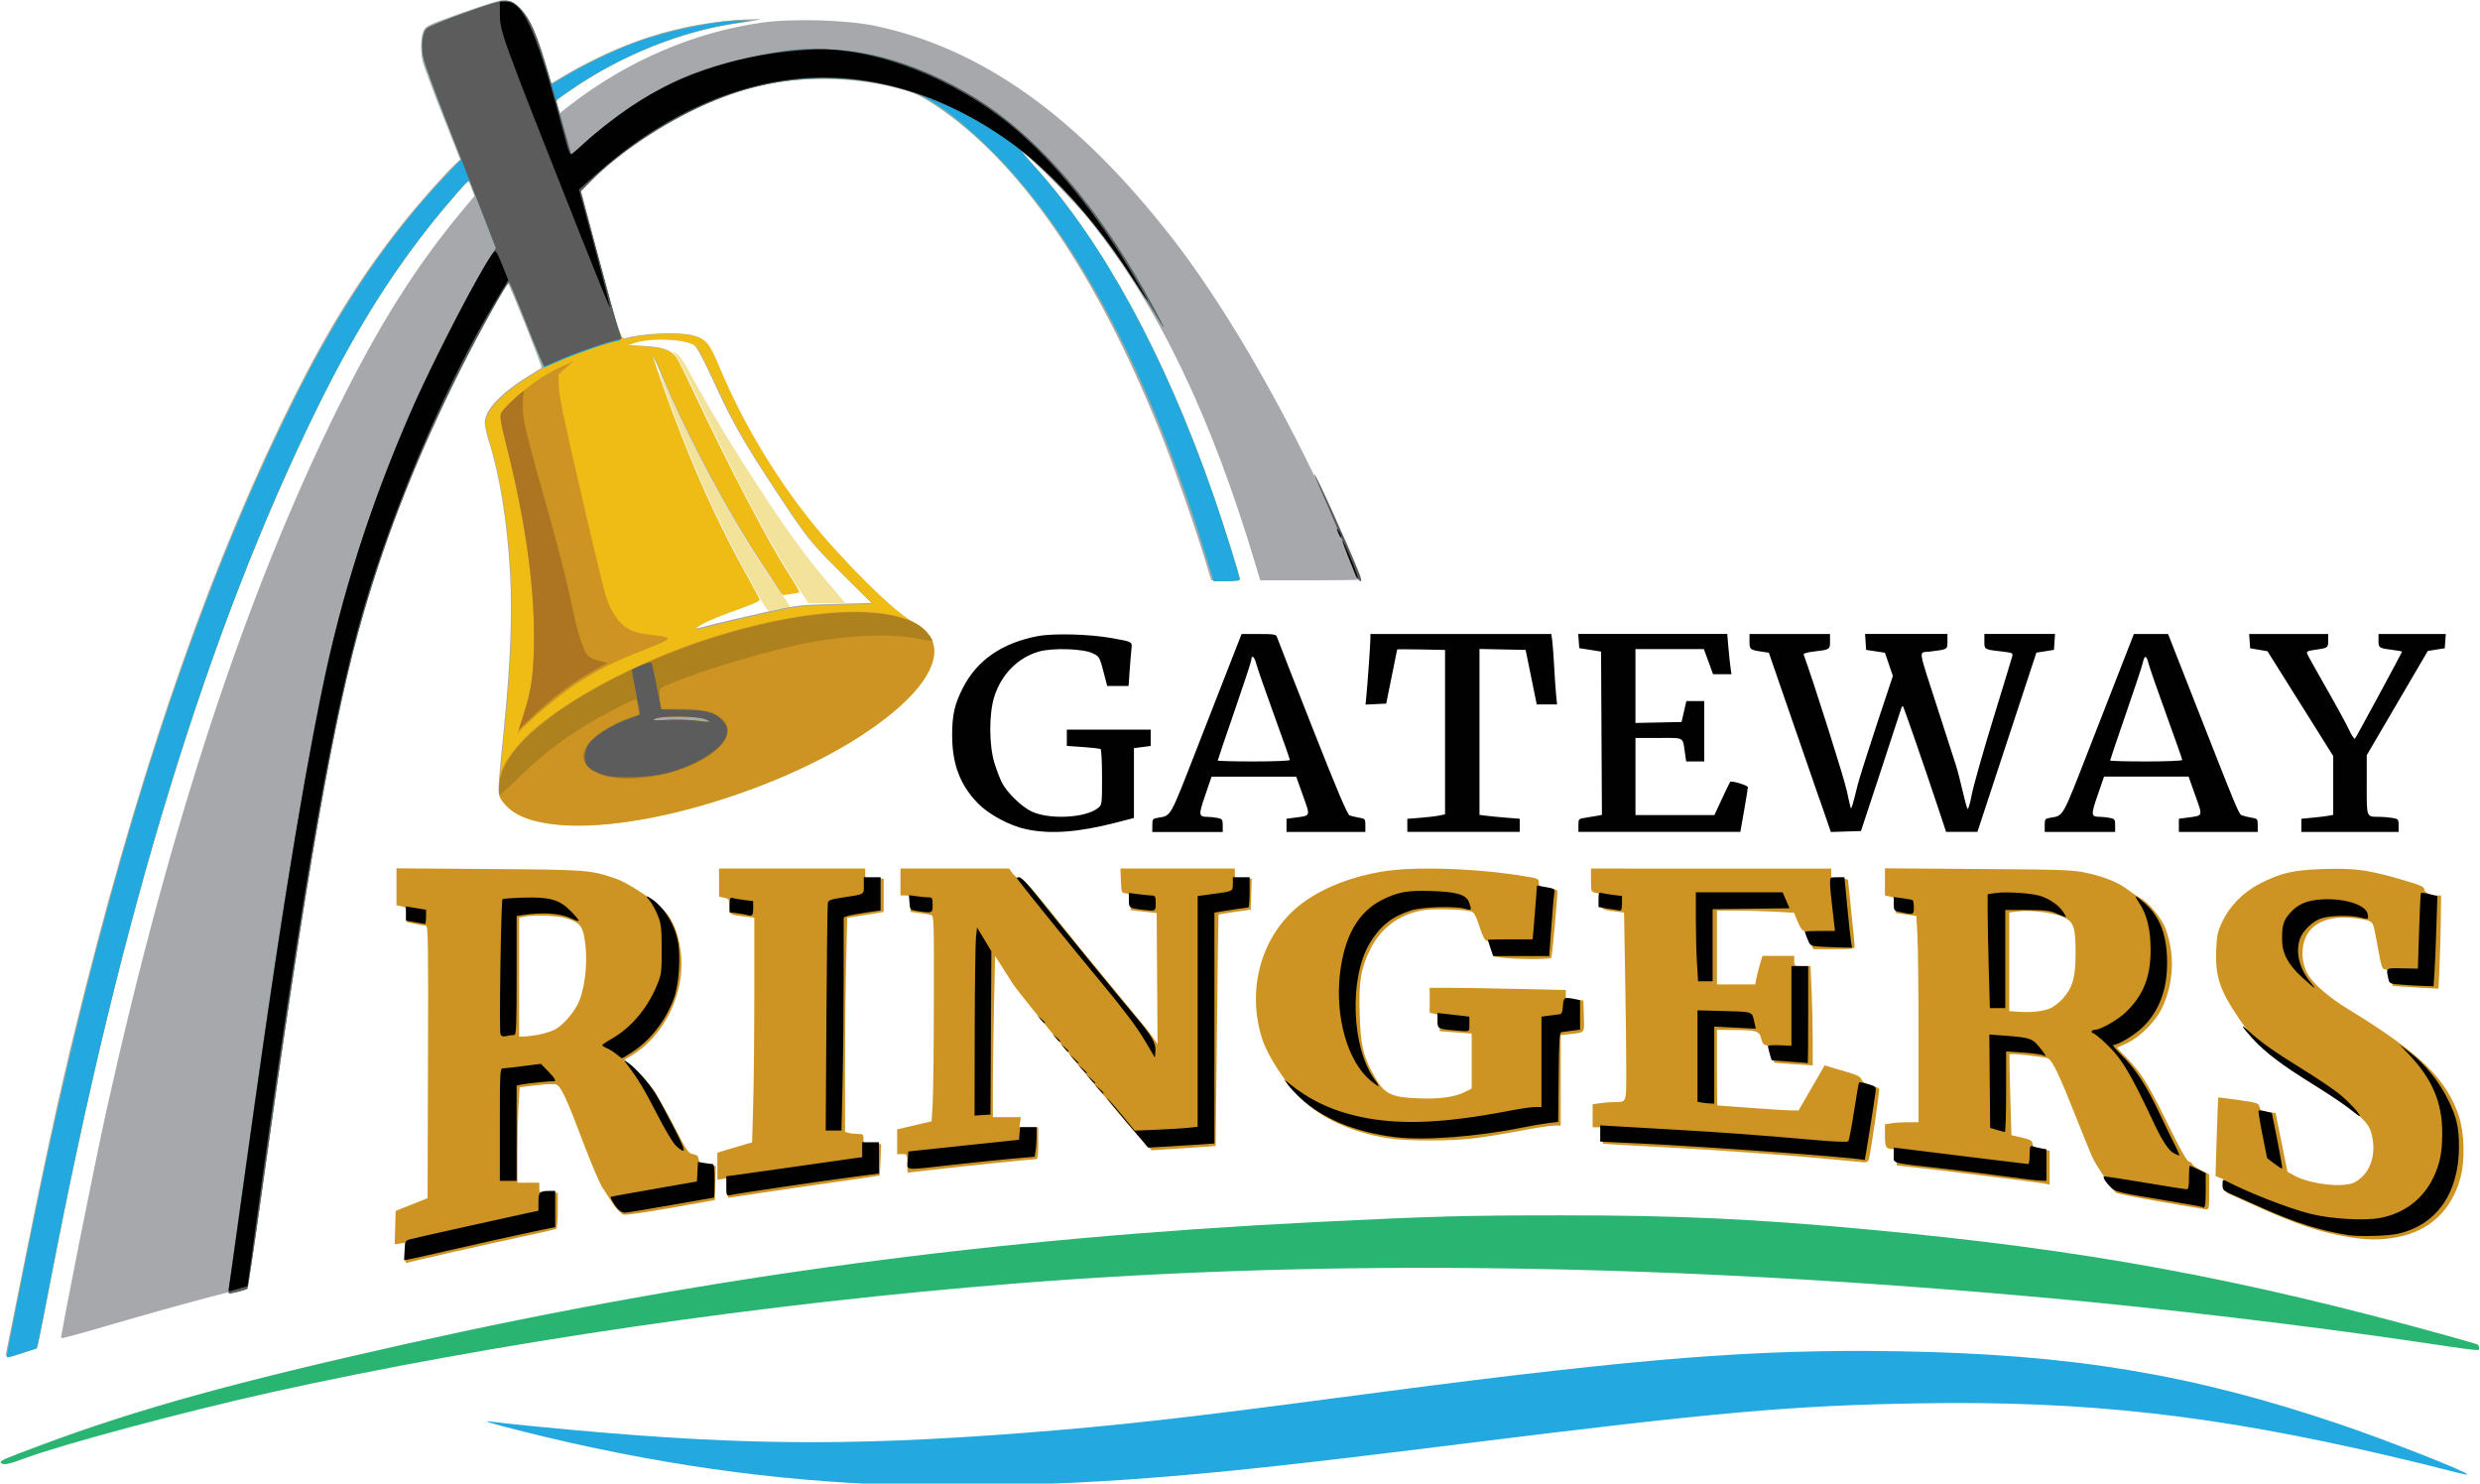
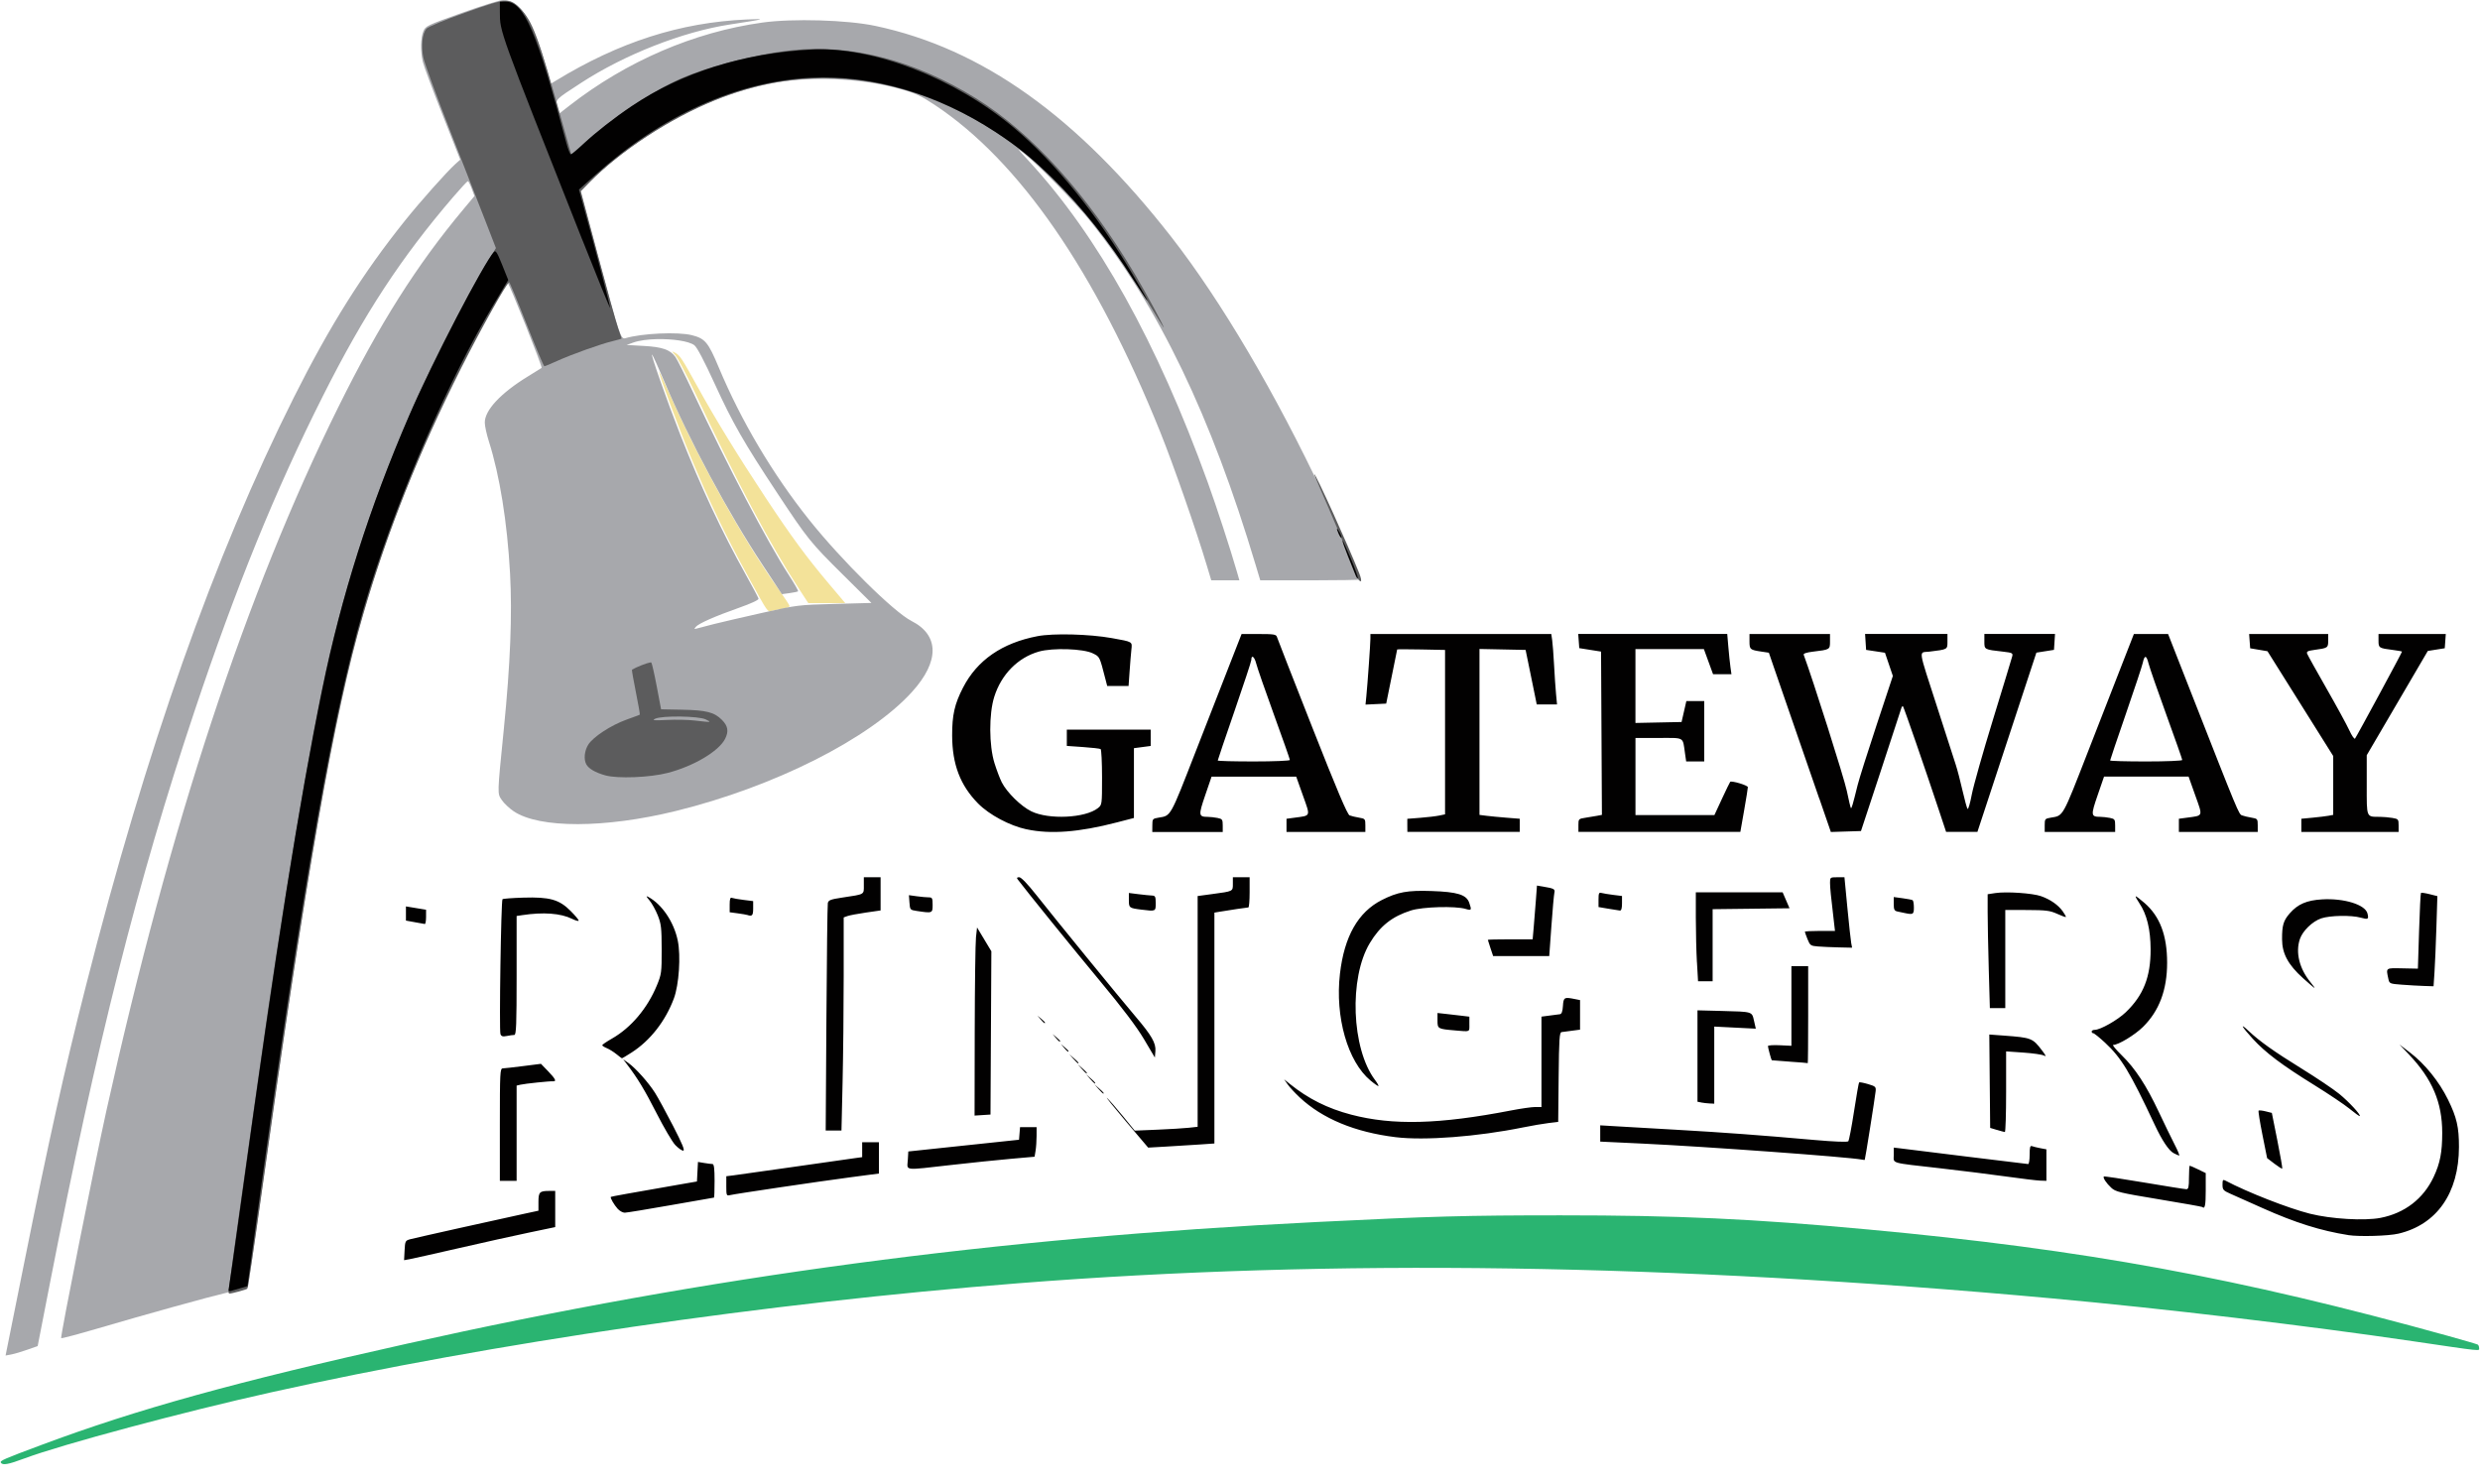
<svg xmlns="http://www.w3.org/2000/svg" width="125.181mm" height="74.889mm" viewBox="0 0 125.181 74.889" version="1.1" id="svg8">
  <defs id="defs2" />
  <path id="highlightYellow" transform="scale(0.265)" d="m 128.094,66.965 c -0.091,0.004 0.091,0.219 0.568,0.754 0.452,0.507 2.108,3.658 3.68,7.002 8.169,17.376 14.286,28.912 19.896,37.52 l 1.723,2.641 H 157.48 161 l -3.174,-3.762 c -4.186,-4.96 -7.144,-8.982 -11.977,-16.289 -5.193,-7.853 -9.643,-15.106 -12.93,-21.07 -3.081,-5.59 -3.423,-6.105 -4.371,-6.596 -0.247,-0.128 -0.4,-0.201 -0.455,-0.199 z m -2.559,3.873 c -0.159,0.159 3.932,11.163 5.973,16.066 3.688,8.86 6.658,15.042 11.131,23.176 3.703,6.734 3.531,6.487 4.348,6.283 0.382,-0.095 1.305,-0.27 2.053,-0.389 0.748,-0.119 1.361,-0.35 1.361,-0.512 0,-0.162 -0.928,-1.585 -2.061,-3.162 -6.647,-9.256 -15.109,-24.42 -20.834,-37.33 -1.031,-2.326 -1.918,-4.186 -1.971,-4.133 z" style="fill:#f3e299;stroke-width:0.32" />
  <path id="archGray" d="M 25.396,0 C 25.249,0 24.309,0.293 23.307,0.651 21.56,1.274 21.479,1.313 21.368,1.579 c -0.135,0.324 -0.148,1.017 -0.028,1.538 0.046,0.201 0.491,1.396 0.988,2.654 l 0.903,2.288 -0.25,0.225 c -0.433,0.39 -1.76,1.881 -2.543,2.858 -2.128,2.654 -3.796,5.308 -5.608,8.923 -4.024,8.027 -7.444,17.707 -10.501,29.727 -1.095,4.303 -1.85,7.692 -3.098,13.904 l -0.95,4.727 0.29,-0.054 c 0.16,-0.03 0.524,-0.138 0.81,-0.24 L 1.902,67.945 2.513,64.812 C 4.877,52.688 6.965,44.425 9.818,35.899 11.931,29.585 13.896,24.76 16.303,19.981 c 2.088,-4.146 3.941,-6.975 6.586,-10.054 0.37,-0.431 0.697,-0.783 0.727,-0.783 0.03,0 0.117,0.169 0.193,0.376 l 0.14,0.376 -0.553,0.661 C 21.03,13.386 19.166,16.333 17.072,20.559 12.432,29.923 8.584,41.597 5.374,56.049 4.77,58.771 3.035,67.494 3.087,67.547 c 0.022,0.022 0.831,-0.193 1.799,-0.476 2.577,-0.756 5.569,-1.586 6.653,-1.845 0.522,-0.125 0.959,-0.234 0.972,-0.244 0.013,-0.01 0.348,-2.337 0.745,-5.173 1.81,-12.947 3.098,-20.776 4.189,-25.461 1.232,-5.291 3.4,-11.132 6.043,-16.28 0.824,-1.604 2.058,-3.758 2.154,-3.758 0.066,0 1.749,4.222 1.698,4.26 -0.019,0.014 -0.335,0.211 -0.702,0.436 -1.369,0.84 -2.17,1.7 -2.168,2.324 5.82e-4,0.167 0.092,0.589 0.203,0.938 0.55,1.728 0.93,4.088 1.072,6.671 0.114,2.073 0.015,4.577 -0.313,7.849 -0.338,3.378 -0.334,3.253 -0.101,3.599 0.11,0.163 0.379,0.417 0.598,0.564 1.294,0.87 4.605,0.864 8.182,-0.014 4.976,-1.222 9.795,-3.654 11.932,-6.021 1.386,-1.535 1.372,-2.857 -0.036,-3.572 -0.893,-0.454 -3.532,-3.062 -5.157,-5.096 -1.841,-2.305 -3.435,-4.991 -4.571,-7.704 -0.531,-1.268 -0.687,-1.455 -1.35,-1.624 -0.705,-0.18 -2.522,-0.097 -3.371,0.153 -0.222,0.065 -0.311,-0.199 -1.345,-4.029 L 29.286,9.61 29.862,9.069 c 2.613,-2.453 5.904,-4.227 8.985,-4.844 1.994,-0.399 4.572,-0.295 6.59,0.267 0.768,0.214 1.052,0.345 1.733,0.796 4.289,2.842 8.125,8.402 11.392,16.513 0.658,1.634 1.817,4.954 2.356,6.752 l 0.222,0.741 h 0.71 0.71 l -0.128,-0.444 c -0.322,-1.12 -1.026,-3.275 -1.472,-4.509 -2.557,-7.069 -5.55,-12.444 -9.029,-16.213 -0.649,-0.703 -0.654,-0.711 -0.198,-0.345 0.734,0.59 2.606,2.509 3.309,3.393 3.444,4.321 6.088,9.819 8.336,17.335 l 0.235,0.783 h 2.526 c 1.39,0 2.527,-0.019 2.527,-0.043 0,-0.093 -1.308,-3.09 -1.859,-4.26 -2.427,-5.151 -5.167,-9.8 -7.67,-13.012 C 54.377,5.876 49.573,2.448 44.178,1.306 c -1.42,-0.3 -4.165,-0.381 -5.697,-0.167 -3.454,0.482 -6.849,1.945 -9.743,4.197 l -0.514,0.4 -0.089,-0.332 c -0.103,-0.385 -0.126,-0.362 1.203,-1.225 2.198,-1.428 5.127,-2.578 7.494,-2.941 1.831,-0.281 1.896,-0.301 0.846,-0.254 C 34.329,1.135 31.253,2.122 28.06,4.071 L 27.799,4.23 27.523,3.236 C 27.231,2.187 26.725,1.003 26.367,0.535 26.108,0.195 25.754,0 25.396,0 Z m 7.77,17.119 c 0.771,-0.017 1.594,0.094 1.881,0.306 0.134,0.099 0.499,0.792 1.037,1.967 0.897,1.959 1.461,2.944 3.15,5.499 1.531,2.316 1.673,2.493 3.3,4.105 l 1.452,1.439 -1.863,0.05 c -1.825,0.049 -1.899,0.058 -3.63,0.446 -0.972,0.218 -2.077,0.474 -2.455,0.569 -0.378,0.095 -0.764,0.196 -0.856,0.223 -0.143,0.043 -0.153,0.031 -0.063,-0.078 0.144,-0.174 0.955,-0.532 2.179,-0.964 0.629,-0.222 1.006,-0.398 0.99,-0.463 -0.014,-0.057 -0.304,-0.603 -0.645,-1.213 -1.202,-2.151 -2.287,-4.47 -3.308,-7.07 -0.682,-1.737 -1.534,-4.162 -1.416,-4.029 0.042,0.047 0.318,0.656 0.615,1.355 1.284,3.02 3.196,6.588 4.961,9.26 l 0.972,1.471 0.39,-0.053 c 0.214,-0.029 0.407,-0.071 0.428,-0.092 0.021,-0.021 -0.196,-0.4 -0.483,-0.843 -1.076,-1.661 -3.052,-5.436 -4.834,-9.235 -0.393,-0.838 -0.789,-1.628 -0.879,-1.754 -0.261,-0.364 -0.661,-0.502 -1.606,-0.554 l -0.856,-0.048 0.337,-0.121 c 0.296,-0.107 0.74,-0.164 1.202,-0.174 z" style="fill:#a7a8ac;stroke-width:0.085" />
-   <path id="bellYellow" transform="scale(0.265)" d="m 96.455,0.16 c -1.327,-0.027 -3.41,0.673 -7.814,2.24 -4.05,1.441 -7.104,2.705 -7.424,3.076 -0.786,0.913 -1.033,3.216 -0.588,5.477 0.212,1.079 1.93,5.869 3.816,10.645 L 87.875,30.279 84.861,33.459 C 74,44.928 64.856,58.427 56.152,75.84 36.941,114.274 21.451,161.998 8.324,223.199 c -1.874,8.735 -7.045,34.542 -7.045,35.158 0,0.317 0.266,0.261 3.094,-0.66 l 2.652,-0.863 0.488,-2.258 C 7.782,253.335 8.805,248.145 9.787,243.041 23.083,173.93 39.603,120.017 60.484,77.6 68.047,62.236 75.625,50.324 84.717,39.502 c 1.766,-2.102 3.551,-4.136 3.967,-4.521 l 0.756,-0.701 2.508,6.494 2.506,6.494 -2.771,4.605 c -3.083,5.123 -9.336,17.373 -12.459,24.41 -7.648,17.232 -13.357,34.374 -17.113,51.396 -2.174,9.852 -6.119,32.176 -8.965,50.721 -3.03,19.739 -9.759,67.653 -9.533,67.879 0.175,0.175 3.163,-0.512 3.49,-0.803 0.122,-0.108 1.315,-8.045 2.652,-17.637 8.71,-62.458 13.815,-91.54 19.486,-111.039 4.518,-15.533 10.568,-30.716 18.619,-46.721 3.65,-7.255 8.706,-16.303 9.117,-16.314 0.097,-0.003 1.622,3.657 3.391,8.135 l 3.215,8.141 -2.666,1.629 c -5.337,3.262 -8.44,6.554 -8.432,8.945 0.002,0.63 0.347,2.225 0.768,3.545 2.08,6.532 3.514,15.45 4.053,25.213 0.433,7.836 0.056,17.3 -1.182,29.668 -1.277,12.769 -1.264,12.294 -0.383,13.6 0.416,0.616 1.434,1.574 2.262,2.131 4.892,3.288 17.403,3.266 30.924,-0.055 18.807,-4.619 37.021,-13.809 45.096,-22.756 5.237,-5.802 5.187,-10.798 -0.135,-13.502 -3.375,-1.715 -13.351,-11.571 -19.49,-19.258 -6.958,-8.713 -12.983,-18.867 -17.277,-29.121 -2.007,-4.792 -2.595,-5.499 -5.104,-6.139 -2.69,-0.686 -8.692,-0.415 -12.848,0.582 -0.911,0.219 -1.244,-0.785 -5.262,-15.828 l -3.275,-12.264 1.725,-1.764 c 7.433,-7.599 20.178,-15.083 30.365,-17.83 9.582,-2.584 20.305,-2.51 29.65,0.209 4.349,1.265 9.319,4.723 15.744,10.953 16.32,15.824 30.773,42.809 41.346,77.199 l 1.697,5.521 h 2.5 c 1.654,0 2.502,-0.125 2.502,-0.365 0,-0.632 -3.083,-10.457 -5.057,-16.115 -9.297,-26.657 -20.988,-48.1 -34.195,-62.721 -3.608,-3.994 -3.073,-3.796 1.887,0.695 6.773,6.134 13.365,14.519 19.66,25.006 1.637,2.727 3.072,5.043 3.191,5.148 0.361,0.319 -3.397,-6.637 -5.428,-10.049 -9.146,-15.361 -19.631,-26.977 -30.344,-33.613 -3.93,-2.435 -9.928,-5.311 -13.688,-6.562 -5.681,-1.891 -9.354,-2.571 -14.908,-2.766 -4.609,-0.161 -5.627,-0.093 -10.219,0.691 -14.471,2.471 -24.761,7.386 -35.551,16.986 l -2.664,2.371 -0.322,-1.033 c -0.177,-0.569 -0.632,-2.186 -1.012,-3.594 -0.38,-1.408 -0.911,-3.251 -1.182,-4.094 -0.27,-0.843 -0.438,-1.575 -0.371,-1.627 0.067,-0.052 1.057,-0.748 2.201,-1.549 9.837,-6.884 21.386,-11.584 32.42,-13.193 2.798,-0.408 2.853,-0.429 1.117,-0.463 -4.772,-0.09 -14.6,1.924 -20.896,4.283 -3.947,1.479 -9.431,4.12 -12.961,6.242 C 106.376,15.28 105.139,16 105.092,16 c -0.047,0 -0.319,-0.828 -0.604,-1.84 C 102.45,6.912 100.922,3.433 98.914,1.473 98.061,0.64 97.487,0.181 96.455,0.16 Z M 125.352,64.703 c 2.912,-0.064 6.024,0.355 7.107,1.158 0.505,0.374 1.888,2.995 3.92,7.434 3.391,7.405 5.521,11.125 11.904,20.785 5.785,8.754 6.322,9.422 12.471,15.516 l 5.486,5.438 -7.041,0.188 c -6.897,0.184 -7.176,0.219 -13.721,1.688 -3.675,0.824 -7.85,1.792 -9.279,2.15 -1.429,0.359 -2.886,0.739 -3.236,0.844 -0.54,0.161 -0.577,0.116 -0.236,-0.295 0.544,-0.656 3.608,-2.01 8.234,-3.643 2.375,-0.838 3.802,-1.505 3.742,-1.748 -0.053,-0.216 -1.149,-2.281 -2.438,-4.586 -4.544,-8.131 -8.645,-16.895 -12.504,-26.723 -2.578,-6.566 -5.798,-15.73 -5.352,-15.229 0.157,0.176 1.203,2.481 2.326,5.121 4.855,11.414 12.079,24.898 18.752,35 l 3.674,5.561 1.475,-0.201 c 0.81,-0.111 1.539,-0.269 1.619,-0.35 0.08,-0.08 -0.741,-1.513 -1.824,-3.186 -4.067,-6.279 -11.534,-20.544 -18.27,-34.904 -1.486,-3.168 -2.98,-6.152 -3.322,-6.629 -0.987,-1.377 -2.497,-1.897 -6.068,-2.094 l -3.236,-0.18 1.273,-0.459 c 1.12,-0.405 2.796,-0.618 4.543,-0.656 z m 4.205,71.785 c 2.068,0.027 4.152,0.211 4.844,0.535 1.247,0.584 1.116,0.597 -2.08,0.223 -1.232,-0.146 -3.609,-0.194 -5.281,-0.111 -2.531,0.126 -2.904,0.088 -2.238,-0.234 0.635,-0.307 2.687,-0.439 4.756,-0.412 z" style="fill:#efbc16;stroke-width:0.32" />
-   <path id="blue" transform="scale(0.265)" d="m 96.455,0.16 c -1.327,-0.027 -3.41,0.673 -7.814,2.24 -4.05,1.441 -7.104,2.705 -7.424,3.076 -0.786,0.913 -1.033,3.216 -0.588,5.477 0.212,1.079 1.93,5.869 3.816,10.645 L 87.875,30.279 84.861,33.459 C 74,44.928 64.856,58.427 56.152,75.84 36.941,114.274 21.451,161.998 8.324,223.199 c -1.874,8.735 -7.045,34.542 -7.045,35.158 0,0.317 0.266,0.261 3.094,-0.66 l 2.652,-0.863 0.488,-2.258 C 7.782,253.335 8.805,248.145 9.787,243.041 23.083,173.93 39.603,120.017 60.484,77.6 68.047,62.236 75.625,50.324 84.717,39.502 c 1.766,-2.102 3.551,-4.136 3.967,-4.521 l 0.756,-0.701 2.508,6.494 2.506,6.494 -2.771,4.605 c -3.083,5.123 -9.336,17.373 -12.459,24.41 -7.648,17.232 -13.357,34.374 -17.113,51.396 -2.174,9.852 -6.119,32.176 -8.965,50.721 -3.03,19.739 -9.759,67.653 -9.533,67.879 0.175,0.175 3.163,-0.512 3.49,-0.803 0.122,-0.108 1.315,-8.045 2.652,-17.637 8.71,-62.458 13.815,-91.54 19.486,-111.039 4.518,-15.533 10.568,-30.716 18.619,-46.721 3.673,-7.302 8.706,-16.303 9.123,-16.314 0.1,-0.003 1.381,3.055 2.848,6.795 1.467,3.74 2.925,7.401 3.238,8.137 l 0.57,1.338 3.141,-1.379 c 3.135,-1.376 9.912,-3.695 10.797,-3.695 0.799,0 0.847,-0.521 0.213,-2.291 -0.337,-0.94 -2.085,-7.229 -3.885,-13.975 l -3.273,-12.264 1.725,-1.764 c 7.433,-7.599 20.178,-15.083 30.365,-17.83 9.582,-2.584 20.305,-2.51 29.65,0.209 4.349,1.265 9.319,4.723 15.744,10.953 16.32,15.824 30.773,42.809 41.346,77.199 l 1.697,5.521 h 2.5 c 1.654,0 2.502,-0.125 2.502,-0.365 0,-0.632 -3.083,-10.457 -5.057,-16.115 -9.297,-26.657 -20.988,-48.1 -34.195,-62.721 -3.608,-3.994 -3.073,-3.796 1.887,0.695 6.773,6.134 13.365,14.519 19.66,25.006 1.637,2.727 3.072,5.043 3.191,5.148 0.361,0.319 -3.397,-6.637 -5.428,-10.049 -9.146,-15.361 -19.631,-26.977 -30.344,-33.613 -3.93,-2.435 -9.928,-5.311 -13.688,-6.562 -5.681,-1.891 -9.354,-2.571 -14.908,-2.766 -4.609,-0.161 -5.627,-0.093 -10.219,0.691 -14.471,2.471 -24.761,7.386 -35.551,16.986 l -2.664,2.371 -0.322,-1.033 c -0.177,-0.569 -0.632,-2.186 -1.012,-3.594 -0.38,-1.408 -0.911,-3.251 -1.182,-4.094 -0.27,-0.843 -0.438,-1.575 -0.371,-1.627 0.067,-0.052 1.057,-0.748 2.201,-1.549 9.837,-6.884 21.386,-11.584 32.42,-13.193 2.798,-0.408 2.853,-0.429 1.117,-0.463 -4.772,-0.09 -14.6,1.924 -20.896,4.283 -3.947,1.479 -9.431,4.12 -12.961,6.242 C 106.376,15.28 105.139,16 105.092,16 c -0.047,0 -0.319,-0.828 -0.604,-1.84 C 102.45,6.912 100.922,3.433 98.914,1.473 98.061,0.64 97.487,0.181 96.455,0.16 Z M 356.176,257.334 c -26.065,-0.142 -49.021,1.941 -102.576,9.066 -27.714,3.687 -41.287,5.201 -58.561,6.535 -34.666,2.678 -56.436,2.382 -93.439,-1.268 -3.52,-0.347 -6.976,-0.719 -7.68,-0.826 -2.723,-0.416 -0.661,0.236 6.09,1.922 24.369,6.086 47.383,9.367 70.871,10.107 12.562,0.396 30.159,-0.043 45.119,-1.129 15.934,-1.156 29.967,-2.665 62.424,-6.707 48.601,-6.052 63.058,-7.331 87.336,-7.727 31.579,-0.514 56.002,2.225 89.279,10.006 4.136,0.967 9.155,2.193 11.152,2.725 1.997,0.532 3.694,0.901 3.773,0.822 0.358,-0.358 -14.913,-6.383 -24.045,-9.486 -28.344,-9.633 -51.434,-13.455 -84.48,-13.984 -1.775,-0.028 -3.526,-0.047 -5.264,-0.057 z" style="fill:#23a8e0;stroke-width:0.32" />
-   <path id="letterGold" transform="scale(0.265)" d="m 109.215,68.789 -2.207,1.016 c -3.249,1.494 -6.368,3.643 -9.168,6.314 -3.001,2.864 -2.966,2.589 -1.211,9.561 3.614,14.36 5.358,27.499 5.035,37.938 -0.213,6.895 -0.624,9.081 -2.959,15.742 -0.192,0.547 -0.143,0.533 0.324,-0.094 1.118,-1.5 7.159,-6.595 10.381,-8.756 4.136,-2.774 7.487,-4.464 13.57,-6.846 5.366,-2.101 5.429,-2.292 0.914,-2.75 -4.054,-0.411 -5.872,-1.664 -7.703,-5.311 -0.814,-1.621 -1.458,-4.182 -6.146,-24.404 -2.626,-11.327 -3.604,-16.112 -3.621,-17.715 l -0.023,-2.195 1.406,-1.25 z m 52.443,47.75 c -7.149,0.154 -16.114,1.759 -25.811,4.789 -15.333,4.792 -31.279,13.665 -37.219,20.709 -2.524,2.993 -3.356,4.7 -3.51,7.201 -0.123,2.008 -0.049,2.417 0.619,3.402 1.664,2.455 5.249,3.96 10.662,4.479 14.824,1.419 41.386,-6.409 57.572,-16.967 11.824,-7.712 16.587,-15.158 12.6,-19.699 -2.432,-2.77 -7.765,-4.068 -14.914,-3.914 z m -32.102,19.949 c 2.068,0.027 4.152,0.211 4.844,0.535 1.247,0.584 1.116,0.597 -2.08,0.223 -1.232,-0.146 -3.609,-0.194 -5.281,-0.111 -2.531,0.126 -2.904,0.088 -2.238,-0.234 0.635,-0.307 2.687,-0.439 4.756,-0.412 z m -54.037,28.908 v 3.516 3.518 l 0.961,0.211 c 0.887,0.195 0.959,0.316 0.959,1.598 v 1.389 l 1.617,0.346 c 0.889,0.19 1.824,0.348 2.08,0.348 0.405,0 0.456,3.403 0.385,25.955 l -0.082,25.955 -3.039,1.209 -3.041,1.209 -0.09,3.182 -0.09,3.182 0.969,-0.143 0.971,-0.143 v 1.992 c 9.2e-5,1.583 0.093,1.955 0.453,1.816 0.629,-0.241 14.772,-3.452 22.055,-5.006 3.315,-0.707 6.159,-1.367 6.32,-1.467 0.161,-0.1 0.293,-1.684 0.293,-3.521 v -3.342 h -1.76 c -1.742,0 -1.76,-0.009 -1.76,-0.959 v -0.961 h -2.08 -2.08 v -5.52 c 7.94e-4,-3.036 0.096,-7.126 0.209,-9.09 l 0.205,-3.57 3.119,-0.381 c 1.716,-0.21 3.44,-0.282 3.83,-0.158 0.9,0.285 2.027,2.714 5.35,11.52 1.395,3.696 2.956,7.349 3.471,8.117 0.514,0.768 1.228,1.873 1.586,2.457 0.789,1.286 1.734,2.355 2.387,2.699 0.281,0.148 4.043,-0.377 8.963,-1.252 l 8.48,-1.508 0.092,-3.24 0.09,-3.24 -1.211,-0.201 c -1.831,-0.305 -1.953,-0.374 -2.066,-1.17 -0.076,-0.535 -0.368,-0.783 -1.064,-0.902 -0.872,-0.15 -1.194,-0.621 -3.52,-5.123 -1.408,-2.727 -3.094,-5.749 -3.746,-6.717 -1.406,-2.089 -3.797,-4.63 -5.109,-5.428 l -0.939,-0.57 1.4,-0.822 c 6.591,-3.863 10.629,-12.363 9.551,-20.107 -0.461,-3.315 -1.4,-5.675 -2.965,-7.453 -1.677,-1.905 -6.927,-5.412 -9.342,-6.242 -4.891,-1.681 -5.284,-1.711 -24.131,-1.85 z m 283.52,0 v 2.59 2.59 l 0.945,0.189 c 0.864,0.173 0.951,0.315 1.039,1.672 l 0.096,1.482 1.953,0.277 1.953,0.279 0.207,3.852 c 0.114,2.119 0.207,10.958 0.207,19.643 v 15.789 l -2,0.004 c -1.1,0.002 -2.539,0.092 -3.199,0.201 l -1.201,0.199 v 2.164 c 0,2.259 0.188,2.553 1.627,2.553 0.521,0 0.613,0.236 0.613,1.559 v 1.557 l 3.602,0.385 c 4.994,0.533 23.565,2.857 24.639,3.084 l 0.881,0.186 v -3.211 -3.209 l -1.201,-0.334 c -0.66,-0.183 -1.368,-0.333 -1.576,-0.334 -0.208,-9.8e-4 -0.424,-0.324 -0.48,-0.717 -0.084,-0.589 -0.446,-0.794 -2.059,-1.166 l -1.955,-0.451 -0.23,-7.66 c -0.128,-4.214 -0.184,-7.706 -0.125,-7.76 0.239,-0.219 6.753,0.495 7.328,0.803 0.881,0.472 2.217,3.271 5.314,11.143 1.486,3.776 2.985,7.419 3.33,8.096 0.76,1.49 3.696,5.854 4.246,6.311 0.217,0.18 4.061,0.964 8.541,1.74 4.48,0.777 8.399,1.434 8.707,1.457 0.501,0.039 0.561,-0.314 0.561,-3.312 v -3.354 l -1.602,-0.812 c -0.88,-0.446 -1.6,-0.943 -1.6,-1.104 0,-0.161 -0.286,-0.383 -0.635,-0.494 -0.439,-0.139 -1.667,-2.314 -3.992,-7.068 -3.751,-7.67 -5.196,-9.991 -7.928,-12.732 -1.03,-1.034 -1.831,-1.903 -1.779,-1.934 0.052,-0.029 0.882,-0.407 1.846,-0.84 2.467,-1.109 5.516,-4.177 6.732,-6.775 2.239,-4.784 2.456,-10.197 0.605,-15.143 -0.712,-1.903 -3.289,-4.985 -4.84,-5.787 -0.516,-0.267 -1.549,-0.95 -2.293,-1.518 -1.831,-1.398 -4.249,-2.394 -7.707,-3.178 -2.679,-0.607 -4.183,-0.665 -20.729,-0.783 z m -222.078,0.043 v 2.682 2.68 l 0.959,0.191 c 0.894,0.179 0.961,0.29 0.961,1.619 0,1.607 0.023,1.622 2.959,1.967 l 1.84,0.217 v 13.963 c -3.8e-4,7.68 -0.095,17.311 -0.211,21.404 l -0.211,7.441 -2.27,0.658 c -1.248,0.362 -2.737,0.804 -3.309,0.982 l -1.039,0.326 v 2.57 2.572 l 0.959,-0.141 0.961,-0.141 v 1.863 c 0,1.026 0.078,1.865 0.174,1.865 0.096,0 2.94,-0.425 6.32,-0.945 3.38,-0.52 9.806,-1.458 14.281,-2.084 4.475,-0.626 8.17,-1.173 8.209,-1.215 0.039,-0.042 0.122,-1.407 0.184,-3.035 l 0.111,-2.961 h -1.68 c -1.654,1.5e-4 -1.68,-0.014 -1.68,-0.959 0,-0.869 -0.1,-0.961 -1.041,-0.965 -0.572,-0.002 -1.364,-0.091 -1.76,-0.197 l -0.719,-0.193 v -11.75 c 0,-6.463 0.093,-15.646 0.209,-20.406 l 0.211,-8.656 1.471,-0.201 c 0.808,-0.111 2.369,-0.357 3.469,-0.549 l 2,-0.348 v -3.168 -3.168 h -1.76 c -1.741,0 -1.76,-0.009 -1.76,-0.959 v -0.961 h -13.92 z m 34.559,0 V 168 v 2.561 h 0.961 c 0.937,0 0.959,0.039 0.959,1.57 v 1.568 l 1.682,0.215 c 0.924,0.117 1.93,0.284 2.238,0.371 0.525,0.148 0.557,1.194 0.523,16.537 -0.021,9.008 -0.129,17.816 -0.24,19.574 l -0.203,3.197 -3.279,0.766 -3.279,0.766 v 2.357 2.357 h 0.959 c 0.949,0 0.961,0.018 0.961,1.76 0,0.968 0.06,1.76 0.133,1.76 0.073,-10e-6 2.556,-0.283 5.52,-0.631 5.434,-0.638 18.059,-1.928 18.869,-1.928 0.339,0 0.438,-0.683 0.438,-3.041 v -3.039 h -1.795 -1.797 l 0.141,-0.961 0.141,-0.959 h -2.664 -2.664 v -6 c 3.8e-4,-3.3 0.095,-10.206 0.211,-15.346 l 0.211,-9.344 1.385,2.145 c 0.762,1.18 1.639,2.563 1.949,3.074 1.203,1.983 21.89,26.973 25.148,30.379 l 1.336,1.395 6.08,-0.393 c 3.344,-0.216 6.092,-0.409 6.107,-0.432 0.015,-0.022 0.13,-9.934 0.254,-22.027 0.124,-12.093 0.255,-22.017 0.293,-22.055 0.038,-0.038 1.437,-0.262 3.107,-0.498 l 3.037,-0.428 0.092,-2.955 0.092,-2.957 h -1.611 c -1.578,0 -1.613,-0.019 -1.613,-0.959 v -0.961 h -10.893 -10.895 l 0.094,2.32 c 0.092,2.266 0.115,2.323 0.975,2.422 0.824,0.095 0.879,0.198 0.879,1.641 v 1.541 l 2.48,0.279 2.48,0.277 0.08,12.48 0.082,12.48 -0.881,-1.289 c -0.484,-0.709 -3.46,-4.381 -6.613,-8.16 -3.153,-3.779 -8.471,-10.291 -11.816,-14.471 -4.762,-5.951 -6.241,-7.602 -6.816,-7.602 -0.446,0 -1.015,-0.377 -1.445,-0.959 l -0.711,-0.961 h -10.34 z m 131.521,0 v 2.215 c 0,2.201 0.005,2.216 0.959,2.426 0.886,0.195 0.961,0.318 0.961,1.592 0,1.556 0.075,1.612 2.617,1.93 l 1.76,0.219 0.211,12.023 c 0.116,6.612 0.211,14.647 0.211,17.855 0,6.474 0.091,6.221 -2.221,6.221 -0.665,0 -1.879,0.091 -2.695,0.203 l -1.484,0.203 v 2.197 2.197 h 0.961 c 0.937,0 0.959,0.037 0.959,1.568 v 1.57 l 2.961,0.188 c 1.628,0.103 5.912,0.334 9.52,0.514 8.461,0.422 23.178,1.483 30.721,2.215 v 0.002 c 3.256,0.316 6.242,0.593 6.635,0.619 0.499,0.032 0.763,-0.173 0.877,-0.676 0.457,-2.014 2.072,-13.126 1.939,-13.342 -0.085,-0.137 -0.818,-0.435 -1.629,-0.662 -0.984,-0.275 -1.563,-0.643 -1.738,-1.104 -0.186,-0.49 -0.803,-0.845 -2.133,-1.225 -1.029,-0.294 -2.547,-0.743 -3.373,-1 l -1.504,-0.467 -2.486,4.301 -2.488,4.299 -1.289,-0.004 c -0.709,-0.002 -4.171,-0.217 -7.691,-0.477 -3.52,-0.26 -6.435,-0.475 -6.479,-0.477 -0.042,-0.001 -0.08,-3.243 -0.08,-7.203 v -7.199 l 3.279,0.029 c 4.34,0.042 4.795,0.188 5.139,1.643 0.197,0.831 0.471,1.197 0.949,1.268 0.509,0.075 0.769,0.476 1.066,1.646 0.216,0.851 0.441,1.588 0.5,1.639 0.058,0.051 1.725,0.196 3.705,0.32 l 3.602,0.227 v -4.615 c 0,-2.539 -0.096,-6.799 -0.211,-9.467 L 344.859,184 h -1.549 c -1.509,0 -1.551,-0.024 -1.551,-0.959 v -0.961 h -3.027 -3.027 l -0.482,1.625 c -0.265,0.894 -0.575,2.119 -0.688,2.721 l -0.207,1.094 h -3.643 -3.645 v -7.039 -7.041 h 3.469 c 1.908,0 5.212,0.095 7.342,0.209 l 3.873,0.209 0.695,1.711 c 0.382,0.941 0.881,1.713 1.107,1.713 0.227,0 0.739,0.792 1.141,1.76 l 0.73,1.76 h 3.941 c 3.542,0 3.939,-0.057 3.936,-0.561 -0.003,-0.308 -0.29,-3.224 -0.639,-6.48 -0.349,-3.256 -0.635,-6.028 -0.635,-6.16 -4.9e-4,-0.132 -0.722,-0.24 -1.602,-0.24 -1.566,-10e-6 -1.6,-0.02 -1.6,-0.959 v -0.961 h -22.881 z m -30.855,0.004 c -3.214,-0.006 -6.084,0.144 -8.186,0.463 -6.384,0.97 -12.016,3.154 -16.09,6.244 -7.605,5.767 -10.626,16.334 -7.422,25.955 0.966,2.902 4.138,7.849 6.828,10.652 3.927,4.091 10.002,6.949 17.131,8.057 v -0.002 c 3.717,0.579 12.144,0.562 16.686,-0.033 2.105,-0.276 6.035,-0.923 8.734,-1.439 2.699,-0.516 5.471,-0.939 6.16,-0.939 h 1.252 v -8.617 -8.617 l 1.84,-0.205 c 2.829,-0.317 2.675,-0.113 2.572,-3.436 l -0.092,-2.965 -1.68,-0.098 c -1.602,-0.092 -1.68,-0.138 -1.68,-0.988 v -0.891 l -9.172,-0.213 c -5.045,-0.116 -10.878,-0.211 -12.961,-0.211 h -3.787 v 2.375 2.373 l 0.959,0.211 c 0.905,0.199 0.961,0.3 0.961,1.756 v 1.545 l 3.039,0.229 3.041,0.229 v 5.234 5.236 l -1.209,0.615 c -1.979,1.01 -4.839,1.41 -8.941,1.25 -5.536,-0.216 -6.614,-0.832 -8.852,-5.053 -1.716,-3.237 -2.15,-5.293 -2.334,-11.041 -0.194,-6.047 0.229,-8.667 1.98,-12.225 2.002,-4.068 5.417,-6.642 9.928,-7.488 1.883,-0.353 7.904,-0.218 9.34,0.211 0.554,0.166 0.905,0.808 1.586,2.898 0.619,1.9 1.024,2.684 1.391,2.684 0.338,0 0.683,0.528 0.99,1.521 l 0.471,1.52 1.744,0.209 c 2.606,0.311 8.884,0.311 9.076,0 0.152,-0.245 1.15,-11.108 1.15,-12.512 0,-0.468 -0.35,-0.627 -1.76,-0.803 -1.571,-0.196 -1.762,-0.302 -1.762,-0.973 0,-0.823 -0.082,-0.853 -3.982,-1.453 -5.286,-0.813 -11.595,-1.255 -16.951,-1.266 z m 172.598,0.043 c -0.645,0.004 -1.327,0.018 -2.062,0.041 -5.89,0.18 -8.342,0.742 -12.363,2.834 -3.108,1.617 -5.678,4.242 -7.078,7.227 -0.872,1.858 -1.038,2.613 -1.145,5.232 -0.21,5.152 0.625,7.694 4.332,13.189 2.68,3.972 6.692,7.817 10.961,10.502 12.33,7.755 13.789,8.962 14.404,11.928 0.804,3.875 -0.477,7.229 -3.352,8.773 -2.042,1.097 -8.539,0.357 -11.512,-1.311 l -1.256,-0.703 -1.137,-5.6 -1.137,-5.6 -1.426,-0.16 c -1.199,-0.134 -1.458,-0.289 -1.613,-0.961 -0.176,-0.757 -0.389,-0.828 -4,-1.346 -2.098,-0.3 -3.841,-0.518 -3.875,-0.48 -0.033,0.036 -0.164,3.421 -0.293,7.52 l -0.234,7.451 0.986,0.373 c 0.834,0.315 1,0.561 1.08,1.596 l 0.096,1.223 4.852,2.209 c 8.262,3.761 13.096,5.384 18.541,6.23 v 0.002 c 3.707,0.576 5.8,0.582 8.902,0.029 6.235,-1.111 10.525,-5.104 12.211,-11.365 0.877,-3.257 0.754,-8.454 -0.273,-11.609 -2.339,-7.181 -7.426,-12.111 -21.193,-20.537 -3.522,-2.156 -6.383,-4.601 -7.52,-6.424 -1.004,-1.612 -1.358,-3.831 -0.934,-5.875 0.743,-3.579 4.02,-5.434 8.922,-5.051 1.327,0.104 2.856,0.345 3.398,0.535 0.968,0.34 0.999,0.42 1.697,4.254 0.913,5.009 0.901,4.968 1.73,5.086 0.561,0.08 0.758,0.402 0.975,1.594 l 0.271,1.494 2.77,0.197 c 1.524,0.108 3.491,0.228 4.371,0.266 l 1.6,0.07 0.201,-4.48 c 0.11,-2.464 0.218,-6.461 0.24,-8.881 l 0.039,-4.398 h -0.779 c -1.252,0 -2.422,-0.576 -2.422,-1.193 0,-0.454 -0.828,-0.812 -4.08,-1.76 -5.745,-1.674 -8.383,-2.149 -12.896,-2.121 z m -59.307,8.027 c 2.471,-0.068 6.164,0.49 7.674,1.221 1.865,0.903 2.212,1.991 2.197,6.865 -0.014,4.581 -0.541,6.466 -2.4,8.578 -0.692,0.786 -1.8,1.643 -2.463,1.904 -1.478,0.582 -3.493,0.801 -5.924,0.645 l -1.84,-0.119 v -9.4 -9.4 l 1.781,-0.223 c 0.293,-0.037 0.622,-0.06 0.975,-0.07 z m -281.6,0.906 c 1.532,0.054 3.041,0.216 3.861,0.459 2.537,0.754 3.178,1.431 3.588,3.785 0.664,3.812 0.285,8.582 -0.939,11.855 -0.764,2.043 -3.065,4.761 -4.762,5.627 -0.641,0.327 -2.016,0.753 -3.055,0.945 v -0.002 c -1.039,0.192 -2.293,0.35 -2.789,0.35 h -0.9 v -11.32 -11.318 l 1,-0.201 c 0.91,-0.182 2.464,-0.234 3.996,-0.18 z" style="fill:#cd9423;stroke-width:0.32" />
  <path id="green" d="m 0.044,73.832 c -0.06,-0.097 0.129,-0.18 2.04,-0.893 4.847,-1.81 9.795,-3.18 18.459,-5.113 15.31,-3.416 29.652,-5.334 45.92,-6.142 5.83,-0.29 7.548,-0.337 12.319,-0.337 5.903,-5.1e-4 9.676,0.173 15.536,0.716 10.9,1.01 18.683,2.438 29.248,5.369 0.789,0.219 1.466,0.417 1.503,0.44 0.037,0.023 0.067,0.102 0.067,0.175 0,0.157 0.239,0.182 -3.344,-0.346 -5.37,-0.792 -12.57,-1.647 -18.203,-2.161 C 84.286,63.777 67.267,63.529 51.393,64.776 38.681,65.775 24.869,67.792 13.674,70.284 9.267,71.265 3.112,72.914 1.241,73.615 0.419,73.923 0.132,73.975 0.044,73.832 Z" style="fill:#2ab471;stroke-width:0.085" />
-   <path id="bellShadow" transform="scale(0.265)" d="m 163.486,116.637 c -12.443,-0.149 -30.624,4.492 -46.367,12.506 -13.58,6.913 -21.585,14.31 -22.021,20.348 -0.074,1.029 -0.021,1.869 0.117,1.869 0.138,0 1.848,-1.558 3.799,-3.463 3.851,-3.76 8.051,-7.021 12.652,-9.824 3.092,-1.883 9.277,-5.075 9.467,-4.885 0.254,0.254 0.704,2.827 0.514,2.934 -0.114,0.064 -0.782,0.298 -1.486,0.521 -2.183,0.693 -5.555,2.52 -6.908,3.742 -2.256,2.038 -2.761,3.79 -1.541,5.342 2.276,2.894 9.098,3.436 16.445,1.307 8.203,-2.377 12.615,-7.112 9.414,-10.102 -1.469,-1.372 -3.704,-1.914 -7.887,-1.912 l -3.596,0.002 -0.213,-0.846 c -0.117,-0.465 -0.227,-1.357 -0.244,-1.984 -0.032,-1.132 -0.014,-1.147 2.529,-2.174 7.112,-2.871 19.529,-6.489 26.561,-7.74 8.04,-1.431 15.556,-1.624 20.637,-0.531 1.142,0.246 2.135,0.389 2.205,0.318 0.253,-0.253 -1.572,-2.338 -2.596,-2.967 -2.622,-1.611 -6.612,-2.402 -11.48,-2.461 z m -33.93,19.852 c 2.068,0.027 4.152,0.211 4.844,0.535 1.247,0.584 1.116,0.597 -2.08,0.223 -1.232,-0.146 -3.609,-0.194 -5.281,-0.111 -2.531,0.126 -2.904,0.088 -2.238,-0.234 0.635,-0.307 2.687,-0.439 4.756,-0.412 z" style="fill:#ac811e;stroke-width:0.32" />
-   <path id="darkHighlight" d="m 26.425,36.068 c 0.418,-1.299 0.534,-2.153 0.534,-3.937 0.001,-2.75 -0.468,-5.992 -1.406,-9.711 -0.315,-1.249 -0.343,-1.436 -0.241,-1.609 0.157,-0.267 1.235,-1.253 1.139,-1.042 -0.042,0.093 -0.073,0.436 -0.069,0.762 0.01,0.678 0.197,1.445 1.343,5.505 0.434,1.537 0.911,3.404 1.061,4.149 0.314,1.565 0.607,2.553 0.847,2.858 0.108,0.138 0.323,0.251 0.6,0.318 l 0.431,0.103 -0.641,0.35 c -0.989,0.54 -2.104,1.364 -3.014,2.23 l -0.828,0.787 z" style="fill:#ad7422;stroke-width:0.085" />
  <path id="handleGray" transform="scale(0.265)" d="M 96.455,0.16 C 95.128,0.134 93.045,0.833 88.641,2.4 84.591,3.841 81.536,5.105 81.217,5.477 80.434,6.386 80.185,8.692 80.625,10.93 c 0.21,1.066 2.51,7.359 5.113,13.984 2.603,6.625 5.631,14.362 6.729,17.193 l 1.994,5.146 -2.775,4.613 C 88.599,56.995 82.347,69.243 79.223,76.283 71.574,93.516 65.865,110.657 62.109,127.68 c -2.859,12.958 -7.092,37.737 -11.07,64.801 -1.655,11.259 -7.52,53.024 -7.52,53.555 0,0.2 0.082,0.365 0.18,0.365 0.449,0 3.205,-0.748 3.402,-0.924 0.122,-0.108 1.315,-8.045 2.652,-17.637 8.71,-62.458 13.815,-91.54 19.486,-111.039 4.518,-15.533 10.568,-30.716 18.619,-46.721 3.667,-7.289 8.706,-16.303 9.121,-16.314 0.099,-0.003 1.596,3.594 3.326,7.994 1.731,4.4 3.251,8 3.377,8 0.126,0 1.219,-0.452 2.432,-1.004 2.757,-1.255 8.384,-3.263 10.605,-3.785 0.924,-0.217 1.68,-0.439 1.68,-0.494 0,-0.055 -0.275,-0.869 -0.611,-1.809 -0.336,-0.94 -2.085,-7.227 -3.885,-13.973 l -3.273,-12.266 1.725,-1.762 c 5.747,-5.876 15.262,-12.102 23.805,-15.578 15.164,-6.17 30.764,-5.539 46.08,1.865 13.958,6.748 25.337,18.144 36.215,36.266 1.637,2.727 3.072,5.043 3.191,5.148 0.361,0.319 -3.397,-6.637 -5.428,-10.049 C 207.073,36.959 196.588,25.344 185.875,18.707 174.274,11.52 162.19,8.366 150.881,9.574 c -7.435,0.794 -16.832,3.29 -22.4,5.949 -5.248,2.506 -11.927,7.047 -16.982,11.545 l -2.678,2.383 -0.479,-1.686 c -0.263,-0.927 -0.758,-2.694 -1.102,-3.926 C 102.451,6.663 101.435,3.934 98.914,1.473 98.061,0.64 97.487,0.181 96.455,0.16 Z M 250.352,90.342 c -0.064,0.064 0.477,1.399 1.203,2.967 1.123,2.425 6.485,15.15 7.102,16.852 0.112,0.308 0.351,0.561 0.529,0.561 0.181,0 0.056,-0.675 -0.281,-1.521 -2.16,-5.418 -8.348,-19.062 -8.553,-18.857 z M 123.887,126.176 c -0.617,0.085 -2.703,0.887 -3.512,1.383 -0.058,0.035 0.277,1.962 0.744,4.281 0.468,2.319 0.804,4.251 0.746,4.293 -0.058,0.042 -1.193,0.465 -2.523,0.941 -2.957,1.058 -6.392,3.309 -7.305,4.785 -0.719,1.163 -0.877,2.767 -0.369,3.717 0.449,0.839 1.702,1.573 3.609,2.111 2.342,0.661 8.512,0.418 11.922,-0.469 4.93,-1.283 9.68,-4.096 10.902,-6.459 0.74,-1.431 0.569,-2.474 -0.596,-3.639 -1.464,-1.464 -2.96,-1.845 -7.586,-1.934 l -4,-0.076 -0.824,-4.354 c -0.454,-2.395 -0.922,-4.452 -1.041,-4.57 -0.02,-0.02 -0.08,-0.024 -0.168,-0.012 z m 5.67,10.312 c 2.068,0.027 4.152,0.211 4.844,0.535 1.247,0.584 1.116,0.597 -2.08,0.223 -1.232,-0.146 -3.609,-0.194 -5.281,-0.111 -2.531,0.126 -2.904,0.086 -2.238,-0.236 0.635,-0.307 2.687,-0.437 4.756,-0.41 z" style="fill:#5c5c5d;stroke-width:0.32" />
  <path style="fill:#020101;stroke-width:0.085" d="m 11.553,65.01 c 0.024,-0.108 0.294,-2.007 0.6,-4.219 1.822,-13.2 2.931,-20.204 4.112,-25.982 0.971,-4.748 2.39,-9.22 4.404,-13.87 1.146,-2.647 3.767,-7.703 4.264,-8.225 0.087,-0.092 0.164,0.029 0.414,0.655 l 0.307,0.767 -0.722,1.208 c -2.25,3.764 -4.687,9.343 -6.263,14.336 -1.77,5.608 -3.311,14.297 -5.939,33.494 l -0.24,1.75 -0.339,0.097 c -0.186,0.053 -0.407,0.117 -0.49,0.141 -0.122,0.035 -0.143,0.006 -0.107,-0.154 z m 8.869,-1.894 c 0.024,-0.468 0.039,-0.496 0.28,-0.562 0.244,-0.066 4.465,-1.009 5.821,-1.3 l 0.656,-0.141 v -0.448 c 0,-0.494 0.057,-0.551 0.557,-0.551 h 0.289 v 0.913 0.913 l -1.333,0.279 c -0.733,0.153 -2.324,0.506 -3.535,0.785 -1.211,0.278 -2.327,0.528 -2.481,0.556 l -0.28,0.05 z m 98.112,-0.772 c -1.385,-0.218 -2.679,-0.625 -4.318,-1.358 -0.675,-0.302 -1.409,-0.629 -1.63,-0.727 -0.364,-0.161 -0.402,-0.205 -0.402,-0.46 0,-0.243 0.021,-0.271 0.148,-0.204 1.101,0.584 3.174,1.395 4.267,1.67 1.068,0.268 2.752,0.367 3.563,0.209 1.217,-0.237 2.16,-0.962 2.678,-2.062 0.326,-0.691 0.434,-1.249 0.434,-2.231 0,-1.535 -0.501,-2.713 -1.684,-3.959 l -0.475,-0.5 0.543,0.416 c 0.747,0.572 1.46,1.456 1.906,2.363 0.442,0.898 0.557,1.398 0.555,2.396 -0.005,2.324 -1.117,3.917 -3.054,4.374 -0.499,0.118 -1.981,0.161 -2.532,0.074 z M 31.183,61.023 c -0.184,-0.202 -0.397,-0.571 -0.35,-0.608 0.025,-0.02 0.999,-0.195 3.499,-0.63 l 0.847,-0.147 0.026,-0.493 0.026,-0.493 0.313,0.052 c 0.172,0.029 0.361,0.052 0.419,0.053 0.078,6.8e-4 0.106,0.227 0.106,0.848 0,0.466 -0.013,0.847 -0.028,0.847 -0.016,0 -0.997,0.171 -2.18,0.381 -1.183,0.209 -2.231,0.381 -2.327,0.381 -0.097,8e-5 -0.254,-0.086 -0.349,-0.19 z m 79.978,-0.097 c -0.019,-0.018 -1.007,-0.194 -2.194,-0.39 -1.963,-0.325 -2.181,-0.377 -2.399,-0.581 -0.252,-0.234 -0.433,-0.51 -0.374,-0.569 0.019,-0.019 0.935,0.118 2.035,0.304 1.1,0.186 2.059,0.338 2.131,0.338 0.105,0 0.131,-0.115 0.131,-0.593 0,-0.326 0.018,-0.593 0.04,-0.593 0.022,0 0.213,0.084 0.423,0.186 l 0.383,0.186 v 0.872 c 0,0.764 -0.042,0.965 -0.176,0.839 z M 36.661,59.872 v -0.499 l 0.36,-0.044 c 0.198,-0.024 1.579,-0.219 3.069,-0.433 1.49,-0.214 2.871,-0.411 3.069,-0.437 l 0.36,-0.049 v -0.376 -0.376 h 0.423 0.423 v 0.789 0.789 l -1.46,0.193 c -1.64,0.217 -5.761,0.828 -6.054,0.897 -0.181,0.043 -0.191,0.02 -0.191,-0.454 z M 25.231,56.769 c 0,-2.643 0.01,-2.837 0.148,-2.84 0.081,-0.002 0.548,-0.055 1.037,-0.117 l 0.889,-0.113 0.36,0.372 c 0.368,0.381 0.441,0.527 0.254,0.51 -0.151,-0.014 -1.424,0.118 -1.651,0.172 l -0.191,0.045 v 2.404 2.404 h -0.423 -0.423 z m 76.031,2.618 c -0.768,-0.108 -2.273,-0.295 -3.344,-0.417 -2.557,-0.29 -2.328,-0.225 -2.328,-0.671 v -0.371 l 0.318,0.037 c 0.175,0.02 1.684,0.207 3.355,0.415 1.671,0.208 3.071,0.378 3.112,0.378 0.041,0 0.074,-0.214 0.074,-0.475 0,-0.377 0.025,-0.465 0.121,-0.428 0.067,0.025 0.257,0.072 0.423,0.103 l 0.302,0.057 v 0.795 0.795 l -0.318,-0.011 c -0.175,-0.006 -0.946,-0.099 -1.714,-0.207 z m -55.44,-0.819 0.026,-0.445 1.736,-0.184 c 0.955,-0.101 2.212,-0.235 2.794,-0.296 l 1.058,-0.112 0.026,-0.318 0.026,-0.318 h 0.418 0.418 l -9.3e-4,0.445 c -5.1e-4,0.244 -0.023,0.58 -0.051,0.746 l -0.05,0.302 -1.198,0.106 c -0.659,0.058 -2.017,0.199 -3.018,0.312 -2.434,0.275 -2.215,0.299 -2.185,-0.238 z m 68.98,0.171 -0.367,-0.28 -0.236,-1.177 c -0.13,-0.648 -0.217,-1.196 -0.194,-1.22 0.023,-0.023 0.183,-0.007 0.356,0.036 l 0.313,0.078 0.278,1.391 c 0.153,0.765 0.264,1.404 0.247,1.421 -0.017,0.017 -0.196,-0.095 -0.398,-0.249 z m -20.821,-0.206 c -0.677,-0.131 -7.878,-0.656 -11.028,-0.805 l -2.18,-0.103 V 57.215 56.804 l 0.826,0.049 c 0.454,0.027 1.835,0.107 3.069,0.177 2.335,0.134 4.156,0.268 6.924,0.513 0.988,0.087 1.66,0.114 1.702,0.066 0.038,-0.043 0.169,-0.72 0.289,-1.506 0.121,-0.785 0.236,-1.445 0.257,-1.466 0.021,-0.021 0.223,0.017 0.449,0.084 0.38,0.112 0.409,0.14 0.385,0.365 -0.038,0.355 -0.53,3.455 -0.55,3.464 -0.009,0.004 -0.074,-0.003 -0.143,-0.017 z M 109.715,58.207 c -0.245,-0.133 -0.585,-0.644 -0.957,-1.438 -1.246,-2.656 -1.683,-3.378 -2.506,-4.14 -0.282,-0.261 -0.549,-0.475 -0.593,-0.475 -0.044,0 -0.08,-0.038 -0.08,-0.085 0,-0.047 0.07,-0.085 0.156,-0.085 0.281,0 1.157,-0.496 1.565,-0.888 0.892,-0.855 1.258,-1.782 1.255,-3.176 -0.002,-0.995 -0.192,-1.774 -0.567,-2.326 -0.119,-0.175 -0.203,-0.332 -0.187,-0.349 0.016,-0.016 0.219,0.136 0.451,0.339 0.775,0.678 1.136,1.636 1.136,3.013 0,1.371 -0.4,2.434 -1.219,3.24 -0.417,0.41 -1.241,0.908 -1.502,0.908 -0.059,0 0.134,0.234 0.428,0.521 0.679,0.66 1.245,1.525 1.875,2.866 0.274,0.582 0.63,1.316 0.792,1.63 0.162,0.314 0.268,0.57 0.235,0.568 -0.033,-0.002 -0.16,-0.058 -0.284,-0.125 z M 34.082,57.795 C 33.934,57.638 33.514,56.923 33.149,56.208 32.544,55.022 32.187,54.431 31.647,53.722 l -0.193,-0.253 0.268,0.19 c 0.362,0.257 1.011,0.984 1.34,1.502 0.148,0.233 0.558,0.985 0.912,1.672 0.469,0.91 0.607,1.249 0.511,1.249 -0.072,0 -0.253,-0.129 -0.402,-0.286 z m 22.736,-1.208 c -0.625,-0.738 -1.044,-1.258 -0.931,-1.155 0.112,0.103 0.471,0.513 0.797,0.913 l 0.593,0.726 1.143,-0.048 c 0.629,-0.026 1.343,-0.07 1.587,-0.097 l 0.445,-0.049 v -5.824 -5.824 l 0.741,-0.1 c 1.062,-0.143 1.037,-0.131 1.037,-0.516 v -0.333 h 0.423 0.423 v 0.762 c 0,0.419 -0.029,0.762 -0.064,0.763 -0.066,6.8e-4 -0.954,0.133 -1.439,0.215 l -0.275,0.046 v 5.827 5.827 l -0.741,0.051 c -0.407,0.028 -1.16,0.075 -1.672,0.104 l -0.931,0.053 z m 13.624,0.814 c -2.05,-0.252 -3.689,-0.931 -4.839,-2.007 -0.234,-0.219 -0.506,-0.513 -0.605,-0.655 l -0.18,-0.257 0.293,0.236 c 0.929,0.747 1.899,1.232 3.087,1.545 2.102,0.553 4.449,0.492 8.085,-0.212 0.489,-0.095 1.032,-0.172 1.206,-0.172 h 0.318 v -2.281 -2.281 l 0.402,-0.053 c 0.221,-0.029 0.459,-0.06 0.529,-0.069 0.088,-0.011 0.135,-0.139 0.153,-0.418 0.028,-0.435 0.064,-0.455 0.599,-0.348 l 0.265,0.053 v 0.746 0.746 l -0.402,0.053 c -0.221,0.029 -0.459,0.06 -0.529,0.07 -0.109,0.015 -0.13,0.343 -0.15,2.275 l -0.022,2.258 -0.485,0.058 c -0.267,0.032 -0.847,0.131 -1.29,0.221 -2.305,0.468 -4.971,0.672 -6.435,0.492 z m 30.353,-0.366 -0.339,-0.102 -0.022,-2.357 -0.022,-2.357 0.742,0.055 c 1.393,0.104 1.446,0.125 1.929,0.762 0.199,0.262 0.216,0.313 0.083,0.243 -0.093,-0.049 -0.56,-0.115 -1.037,-0.148 l -0.868,-0.06 v 2.039 c 0,1.121 -0.029,2.036 -0.064,2.032 -0.035,-0.004 -0.216,-0.052 -0.402,-0.109 z M 41.714,51.414 c 0.019,-3.108 0.052,-5.73 0.071,-5.827 0.03,-0.15 0.139,-0.191 0.736,-0.281 1.142,-0.172 1.082,-0.138 1.082,-0.611 v -0.414 h 0.423 0.423 v 0.838 0.838 l -0.741,0.107 c -0.407,0.059 -0.827,0.138 -0.931,0.176 l -0.191,0.069 v 2.952 c 0,1.623 -0.025,4.044 -0.056,5.378 l -0.056,2.427 h -0.398 -0.398 z m 76.891,4.559 c -0.263,-0.214 -1.063,-0.751 -1.777,-1.194 -1.652,-1.023 -2.471,-1.639 -3.116,-2.343 -0.564,-0.615 -0.687,-0.847 -0.213,-0.399 0.555,0.523 1.285,1.042 2.666,1.895 0.754,0.466 1.612,1.042 1.905,1.28 0.491,0.399 1.112,1.07 1.042,1.127 -0.016,0.013 -0.245,-0.151 -0.508,-0.365 z m -69.405,-3.92 c 0.005,-2.343 0.034,-4.479 0.064,-4.748 l 0.054,-0.489 0.361,0.601 0.361,0.601 -0.022,4.121 -0.022,4.121 -0.402,0.026 -0.402,0.026 z m 36.673,3.597 -0.191,-0.037 v -2.307 -2.307 l 1.206,0.031 c 1.597,0.041 1.54,0.024 1.649,0.499 l 0.09,0.396 -1.049,-0.053 -1.049,-0.053 v 1.946 1.946 l -0.233,-0.011 c -0.128,-0.006 -0.319,-0.028 -0.423,-0.048 z m -30.423,-0.681 -0.205,-0.233 0.233,0.205 c 0.218,0.192 0.272,0.26 0.205,0.26 -0.015,0 -0.12,-0.105 -0.233,-0.233 z m 13.728,-0.426 c -1.153,-0.958 -1.796,-3.207 -1.542,-5.394 0.219,-1.885 0.917,-3.112 2.114,-3.719 0.798,-0.404 1.298,-0.495 2.503,-0.454 1.319,0.045 1.766,0.184 1.908,0.593 0.132,0.378 0.119,0.4 -0.185,0.31 -0.516,-0.154 -2.167,-0.107 -2.752,0.078 -0.955,0.302 -1.562,0.783 -2.081,1.647 -1.059,1.764 -0.926,5.323 0.258,6.904 0.116,0.154 0.196,0.295 0.179,0.312 -0.017,0.017 -0.199,-0.108 -0.403,-0.278 z m -14.152,-0.082 -0.205,-0.233 0.233,0.205 c 0.218,0.192 0.272,0.26 0.205,0.26 -0.015,0 -0.12,-0.105 -0.233,-0.233 z m -0.423,-0.508 -0.205,-0.233 0.233,0.205 c 0.218,0.192 0.272,0.26 0.205,0.26 -0.015,0 -0.12,-0.105 -0.233,-0.233 z m -0.423,-0.508 -0.205,-0.233 0.233,0.205 c 0.218,0.192 0.272,0.26 0.205,0.26 -0.015,0 -0.12,-0.105 -0.233,-0.233 z m 36.159,0.144 c -0.489,-0.033 -0.897,-0.065 -0.906,-0.07 -0.026,-0.015 -0.193,-0.634 -0.194,-0.716 0,-0.039 0.266,-0.058 0.592,-0.042 l 0.593,0.028 V 50.779 48.768 h 0.423 0.423 v 2.455 c 0,1.35 -0.01,2.449 -0.021,2.441 -0.012,-0.008 -0.421,-0.041 -0.91,-0.074 z M 31.116,53.212 c -0.139,-0.114 -0.358,-0.25 -0.487,-0.304 -0.129,-0.053 -0.233,-0.121 -0.231,-0.15 0.001,-0.029 0.223,-0.18 0.493,-0.334 0.965,-0.552 1.787,-1.526 2.265,-2.683 0.232,-0.562 0.245,-0.657 0.243,-1.82 -0.002,-1.08 -0.026,-1.286 -0.197,-1.716 -0.107,-0.268 -0.295,-0.608 -0.418,-0.754 -0.176,-0.209 -0.188,-0.246 -0.057,-0.175 0.691,0.376 1.288,1.262 1.483,2.2 0.16,0.771 0.063,2.23 -0.194,2.92 -0.427,1.147 -1.198,2.133 -2.138,2.734 -0.252,0.161 -0.47,0.292 -0.484,0.291 -0.014,-0.002 -0.139,-0.096 -0.278,-0.21 z m 26.631,-0.753 c -0.373,-0.63 -1.084,-1.571 -2.244,-2.966 -1.35,-1.624 -3.677,-4.497 -4.136,-5.107 -0.057,-0.075 -0.034,-0.106 0.079,-0.105 0.1,3.4e-4 0.422,0.335 0.875,0.91 0.915,1.161 4.191,5.174 4.993,6.117 0.819,0.963 1.039,1.346 1.006,1.752 l -0.027,0.322 z m -4.034,0.436 -0.161,-0.191 0.191,0.161 c 0.105,0.089 0.191,0.174 0.191,0.191 0,0.068 -0.068,0.018 -0.22,-0.161 z m -0.423,-0.508 -0.161,-0.191 0.191,0.161 c 0.105,0.089 0.191,0.174 0.191,0.191 0,0.068 -0.068,0.018 -0.22,-0.161 z M 25.261,52.196 c -0.069,-0.179 0.03,-6.734 0.103,-6.806 0.028,-0.028 0.5,-0.064 1.05,-0.08 1.332,-0.04 1.81,0.094 2.382,0.666 0.228,0.228 0.414,0.449 0.414,0.492 0,0.043 -0.149,0.004 -0.332,-0.086 -0.576,-0.285 -1.452,-0.35 -2.526,-0.187 l -0.275,0.042 v 3.002 c 0,2.491 -0.02,3.002 -0.116,3.002 -0.064,0 -0.235,0.024 -0.38,0.053 -0.204,0.041 -0.276,0.019 -0.32,-0.096 z M 73.448,52.013 c -0.876,-0.074 -0.889,-0.082 -0.889,-0.5 v -0.38 l 0.445,0.049 c 0.244,0.027 0.606,0.069 0.804,0.093 l 0.36,0.044 v 0.376 c 0,0.413 0.064,0.385 -0.72,0.319 z m -20.921,-0.557 -0.161,-0.191 0.191,0.161 c 0.105,0.089 0.191,0.174 0.191,0.191 0,0.068 -0.068,0.018 -0.22,-0.161 z m 47.858,-2.54 c -0.031,-1.083 -0.056,-2.376 -0.056,-2.873 v -0.905 l 0.391,-0.059 c 0.558,-0.084 1.874,0.006 2.301,0.156 0.474,0.167 0.869,0.443 1.099,0.766 0.102,0.143 0.173,0.272 0.158,0.287 -0.015,0.015 -0.214,-0.058 -0.442,-0.161 -0.359,-0.163 -0.564,-0.189 -1.516,-0.192 l -1.101,-0.003 v 2.477 2.477 l -0.389,-4e-5 -0.389,-4e-5 -0.056,-1.968 z m 15.858,0.455 c -0.749,-0.676 -1.051,-1.237 -1.053,-1.958 -0.003,-0.709 0.068,-0.945 0.393,-1.316 0.403,-0.46 0.854,-0.653 1.625,-0.699 1.111,-0.066 2.18,0.265 2.292,0.709 0.074,0.297 0.039,0.319 -0.346,0.212 -0.477,-0.132 -1.549,-0.111 -1.99,0.039 -0.443,0.151 -0.938,0.633 -1.076,1.047 -0.227,0.681 -0.024,1.493 0.547,2.189 0.124,0.151 0.211,0.275 0.193,0.275 -0.018,0 -0.281,-0.224 -0.584,-0.497 z m 4.999,0.334 c -0.622,-0.047 -0.636,-0.053 -0.688,-0.302 -0.12,-0.563 -0.149,-0.542 0.709,-0.524 l 0.783,0.016 0.059,-1.894 c 0.033,-1.041 0.075,-1.91 0.096,-1.93 0.02,-0.02 0.214,0.008 0.432,0.063 l 0.396,0.1 -0.049,1.576 c -0.027,0.867 -0.071,1.891 -0.097,2.275 l -0.047,0.699 -0.479,-0.015 c -0.264,-0.008 -0.765,-0.037 -1.114,-0.064 z M 85.654,48.578 c -0.03,-0.524 -0.055,-1.534 -0.055,-2.244 v -1.291 h 2.191 2.191 l 0.174,0.402 0.174,0.402 -1.941,0.023 -1.941,0.023 v 1.819 1.819 h -0.368 -0.368 l -0.055,-0.953 z m -10.419,-0.714 c -0.074,-0.218 -0.135,-0.408 -0.135,-0.423 0,-0.015 0.509,-0.027 1.131,-0.027 h 1.131 l 0.051,-0.572 c 0.028,-0.314 0.077,-0.925 0.109,-1.356 l 0.058,-0.785 0.305,0.051 c 0.565,0.095 0.619,0.125 0.573,0.32 -0.023,0.1 -0.091,0.859 -0.15,1.685 l -0.108,1.503 h -1.416 -1.416 z m 16.531,-0.089 c -0.371,-0.029 -0.403,-0.052 -0.529,-0.367 -0.074,-0.185 -0.134,-0.354 -0.134,-0.377 0,-0.022 0.342,-0.041 0.76,-0.041 h 0.76 l -0.042,-0.36 c -0.169,-1.432 -0.208,-1.828 -0.208,-2.072 0,-0.27 0.009,-0.277 0.364,-0.277 h 0.364 l 0.148,1.545 c 0.082,0.85 0.169,1.65 0.193,1.778 l 0.045,0.233 -0.663,-0.015 c -0.365,-0.008 -0.841,-0.029 -1.058,-0.047 z m -70.831,-1.225 -0.445,-0.081 v -0.358 -0.358 l 0.508,0.084 0.508,0.084 v 0.365 c 0,0.201 -0.029,0.36 -0.064,0.355 -0.035,-0.005 -0.264,-0.046 -0.508,-0.091 z m 16.785,-0.365 c -0.047,-0.016 -0.266,-0.053 -0.487,-0.083 l -0.402,-0.054 v -0.385 c 0,-0.287 0.029,-0.374 0.114,-0.341 0.063,0.024 0.329,0.071 0.593,0.103 l 0.479,0.06 v 0.371 c 0,0.357 -0.051,0.413 -0.296,0.329 z m 58.42,-0.098 c -0.093,-0.02 -0.255,-0.054 -0.36,-0.076 -0.16,-0.034 -0.191,-0.096 -0.191,-0.386 v -0.345 l 0.445,0.06 c 0.244,0.033 0.473,0.077 0.508,0.098 0.035,0.021 0.064,0.188 0.064,0.371 0,0.348 -0.036,0.369 -0.466,0.278 z m -49.869,-0.105 c -0.331,-0.05 -0.339,-0.06 -0.365,-0.424 l -0.027,-0.372 0.398,0.055 c 0.219,0.03 0.488,0.055 0.598,0.055 0.18,0 0.2,0.037 0.2,0.381 0,0.423 -0.009,0.426 -0.804,0.305 z m 11.345,-0.066 c -0.618,-0.077 -0.635,-0.09 -0.635,-0.478 v -0.363 l 0.487,0.061 c 0.268,0.034 0.573,0.064 0.677,0.068 0.168,0.006 0.191,0.052 0.191,0.388 0,0.416 0.005,0.414 -0.72,0.324 z m 23.558,-0.048 -0.487,-0.083 v -0.377 c 0,-0.319 0.023,-0.371 0.148,-0.335 0.082,0.023 0.348,0.067 0.593,0.098 l 0.445,0.056 v 0.373 c 0,0.248 -0.035,0.369 -0.106,0.362 -0.058,-0.006 -0.325,-0.048 -0.593,-0.094 z m -29.358,-4.006 c -0.852,-0.183 -1.883,-0.733 -2.447,-1.306 -0.9,-0.914 -1.305,-1.978 -1.308,-3.43 -0.002,-1.04 0.123,-1.589 0.55,-2.419 0.712,-1.383 1.969,-2.252 3.756,-2.595 0.802,-0.154 2.625,-0.106 3.759,0.098 1.063,0.192 1.026,0.17 0.982,0.581 -0.021,0.195 -0.062,0.688 -0.09,1.096 l -0.052,0.741 h -0.539 -0.539 l -0.093,-0.36 c -0.295,-1.143 -0.281,-1.114 -0.634,-1.289 -0.478,-0.237 -2.021,-0.288 -2.72,-0.09 -1.06,0.301 -1.899,1.151 -2.256,2.287 -0.272,0.865 -0.266,2.45 0.013,3.346 0.109,0.349 0.274,0.784 0.367,0.967 0.262,0.514 0.971,1.209 1.492,1.464 0.879,0.43 2.72,0.342 3.359,-0.16 0.209,-0.165 0.211,-0.176 0.211,-1.552 0,-0.762 -0.033,-1.406 -0.072,-1.431 -0.04,-0.025 -0.44,-0.071 -0.889,-0.102 l -0.817,-0.057 V 37.241 36.83 h 2.117 2.117 v 0.412 0.412 l -0.423,0.056 -0.423,0.056 v 1.762 1.762 l -0.868,0.225 c -1.913,0.496 -3.345,0.605 -4.551,0.346 z m 6.35,-0.203 c 0,-0.321 0.013,-0.337 0.318,-0.387 0.627,-0.102 0.568,0.004 1.857,-3.305 0.671,-1.72 1.469,-3.766 1.775,-4.546 l 0.555,-1.418 h 0.87 c 0.756,0 0.876,0.019 0.914,0.148 0.024,0.082 0.824,2.128 1.777,4.547 1.261,3.2 1.777,4.416 1.892,4.461 0.087,0.034 0.302,0.085 0.476,0.114 0.305,0.05 0.318,0.065 0.318,0.387 v 0.335 h -1.99 -1.99 v -0.333 -0.333 l 0.402,-0.054 c 0.841,-0.113 0.812,-0.037 0.427,-1.12 l -0.339,-0.953 h -2.136 -2.136 l -0.322,0.941 c -0.347,1.015 -0.338,1.087 0.133,1.09 0.122,6.7e-4 0.341,0.025 0.487,0.054 0.242,0.048 0.265,0.081 0.265,0.381 v 0.328 h -1.778 -1.778 z m 6.943,-3.296 c 0,-0.041 -0.361,-1.067 -0.802,-2.28 -0.441,-1.213 -0.845,-2.379 -0.899,-2.592 -0.089,-0.352 -0.247,-0.463 -0.247,-0.174 0,0.066 -0.381,1.223 -0.847,2.571 -0.466,1.348 -0.847,2.473 -0.847,2.5 0,0.027 0.819,0.048 1.82,0.048 1.001,0 1.82,-0.034 1.82,-0.074 z m 5.927,3.299 v -0.331 l 0.656,-0.051 c 0.361,-0.028 0.79,-0.079 0.953,-0.113 l 0.296,-0.062 v -4.149 -4.149 l -1.206,-0.024 c -0.664,-0.013 -1.208,-0.013 -1.211,0 -0.002,0.013 -0.128,0.633 -0.279,1.378 l -0.275,1.355 -0.522,0.025 -0.522,0.025 0.04,-0.406 c 0.065,-0.655 0.207,-2.663 0.207,-2.921 v -0.237 h 4.565 4.565 l 0.046,0.318 c 0.025,0.175 0.068,0.737 0.095,1.249 0.027,0.512 0.071,1.169 0.099,1.46 l 0.05,0.529 h -0.512 -0.512 l -0.09,-0.445 c -0.05,-0.244 -0.176,-0.864 -0.281,-1.376 l -0.191,-0.931 -1.164,-0.024 -1.164,-0.024 v 4.188 4.188 l 0.36,0.045 c 0.198,0.025 0.655,0.068 1.016,0.097 l 0.656,0.052 v 0.331 0.331 h -2.836 -2.836 z m 8.636,2.5e-4 c 0,-0.325 0.007,-0.332 0.36,-0.386 0.198,-0.03 0.465,-0.074 0.593,-0.099 l 0.234,-0.045 -0.022,-4.121 -0.022,-4.121 -0.55,-0.087 -0.55,-0.087 -0.026,-0.358 -0.026,-0.358 h 3.761 3.761 l 0.056,0.656 c 0.031,0.361 0.078,0.818 0.106,1.016 l 0.05,0.36 h -0.464 -0.464 l -0.232,-0.635 -0.232,-0.635 h -1.727 -1.727 v 1.865 1.865 l 1.164,-0.024 1.164,-0.024 0.121,-0.529 0.121,-0.529 h 0.451 0.451 v 1.524 1.524 h -0.456 -0.456 l -0.058,-0.402 c -0.124,-0.859 0.005,-0.783 -1.325,-0.783 h -1.176 v 1.947 1.947 h 1.992 1.992 l 0.381,-0.822 c 0.21,-0.452 0.397,-0.837 0.416,-0.856 0.071,-0.071 0.891,0.175 0.892,0.268 8.5e-4,0.054 -0.084,0.583 -0.189,1.177 l -0.19,1.079 h -4.087 -4.087 v -0.331 z m 12.162,-1.338 c -0.318,-0.921 -0.915,-2.647 -1.326,-3.834 -0.411,-1.187 -0.855,-2.47 -0.985,-2.851 l -0.237,-0.692 -0.373,-0.056 c -0.58,-0.087 -0.605,-0.109 -0.605,-0.517 v -0.372 h 2.032 2.032 v 0.372 c 0,0.418 0.002,0.416 -0.873,0.521 -0.31,0.037 -0.479,0.094 -0.456,0.154 0.461,1.239 2.049,6.249 2.175,6.863 0.095,0.462 0.189,0.857 0.208,0.876 0.036,0.036 0.09,-0.15 0.342,-1.167 0.075,-0.303 0.505,-1.664 0.956,-3.026 l 0.82,-2.475 -0.199,-0.586 -0.199,-0.586 -0.476,-0.072 -0.476,-0.072 -0.026,-0.402 -0.026,-0.402 h 2.079 2.079 v 0.374 c 0,0.417 0.024,0.403 -0.917,0.519 -0.544,0.067 -0.594,-0.275 0.422,2.874 0.421,1.304 0.833,2.583 0.917,2.842 0.084,0.259 0.238,0.85 0.342,1.312 0.105,0.463 0.218,0.872 0.252,0.91 0.034,0.038 0.129,-0.286 0.211,-0.72 0.082,-0.434 0.565,-2.141 1.073,-3.794 0.508,-1.653 0.944,-3.087 0.969,-3.186 0.042,-0.164 0.002,-0.185 -0.447,-0.236 -0.976,-0.111 -0.959,-0.102 -0.959,-0.522 v -0.374 h 1.783 1.783 l -0.026,0.402 -0.026,0.402 -0.444,0.07 -0.444,0.07 -1.488,4.523 -1.488,4.523 h -0.791 -0.791 l -0.358,-1.079 c -0.692,-2.086 -1.774,-5.216 -1.819,-5.26 -0.025,-0.025 -0.066,0.029 -0.091,0.121 -0.025,0.091 -0.492,1.518 -1.037,3.171 l -0.991,3.006 -0.76,0.024 -0.76,0.024 -0.578,-1.675 z m 11.375,1.334 c 0,-0.321 0.013,-0.337 0.318,-0.387 0.627,-0.102 0.568,0.004 1.857,-3.305 0.67,-1.72 1.468,-3.766 1.773,-4.546 l 0.554,-1.418 h 0.863 0.863 l 1.137,2.9 c 2.415,6.156 2.429,6.192 2.594,6.256 0.087,0.034 0.302,0.085 0.476,0.114 0.305,0.05 0.318,0.065 0.318,0.387 v 0.335 h -1.99 -1.99 v -0.333 -0.333 l 0.402,-0.054 c 0.841,-0.113 0.812,-0.037 0.427,-1.12 l -0.339,-0.953 h -2.134 -2.134 l -0.324,0.94 c -0.35,1.014 -0.341,1.088 0.133,1.09 0.122,6.7e-4 0.341,0.025 0.487,0.054 0.242,0.048 0.265,0.081 0.265,0.381 v 0.328 h -1.778 -1.778 z m 6.943,-3.296 c 0,-0.041 -0.361,-1.067 -0.802,-2.28 -0.441,-1.213 -0.845,-2.379 -0.899,-2.592 -0.108,-0.43 -0.204,-0.439 -0.293,-0.027 -0.032,0.151 -0.416,1.309 -0.853,2.574 -0.437,1.265 -0.794,2.322 -0.794,2.349 0,0.028 0.819,0.05 1.82,0.05 1.001,0 1.82,-0.034 1.82,-0.074 z m 6.011,3.298 v -0.332 l 0.572,-0.054 c 0.314,-0.03 0.676,-0.074 0.804,-0.098 l 0.233,-0.044 V 39.648 38.162 l -1.659,-2.645 -1.659,-2.645 -0.437,-0.074 -0.437,-0.074 -0.026,-0.36 -0.026,-0.36 h 1.995 1.995 v 0.333 c 0,0.367 -0.015,0.376 -0.705,0.47 -0.334,0.045 -0.399,0.081 -0.355,0.196 0.03,0.077 0.47,0.868 0.979,1.758 0.509,0.89 1.025,1.837 1.148,2.105 0.123,0.268 0.252,0.455 0.287,0.416 0.065,-0.072 2.372,-4.34 2.372,-4.389 0,-0.015 -0.2,-0.052 -0.445,-0.083 -0.724,-0.092 -0.741,-0.103 -0.741,-0.473 v -0.333 h 1.698 1.698 l -0.026,0.359 -0.026,0.359 -0.428,0.068 -0.428,0.068 -1.541,2.632 -1.541,2.632 v 1.503 c 0,1.688 -0.036,1.602 0.677,1.607 0.163,10e-4 0.439,0.026 0.614,0.055 0.303,0.05 0.318,0.067 0.318,0.38 v 0.328 h -2.455 -2.455 z M 68.423,29.031 c -0.043,-0.111 -0.215,-0.542 -0.383,-0.958 -0.168,-0.416 -0.292,-0.769 -0.275,-0.785 0.016,-0.016 0.207,0.396 0.424,0.917 0.217,0.52 0.376,0.965 0.353,0.988 -0.023,0.023 -0.076,-0.05 -0.119,-0.161 z m -0.845,-2.069 c -0.142,-0.311 -0.115,-0.378 0.039,-0.095 0.072,0.132 0.114,0.256 0.095,0.276 -0.019,0.019 -0.08,-0.062 -0.134,-0.181 z M 29.384,12.085 C 25.171,1.441 25.234,1.617 25.232,0.614 l -0.001,-0.529 h 0.293 c 0.93,0 1.581,1.516 3.063,7.133 0.083,0.314 0.186,0.572 0.229,0.572 0.043,0 0.334,-0.242 0.647,-0.537 0.596,-0.562 1.554,-1.312 2.415,-1.891 2.523,-1.697 5.641,-2.679 9.078,-2.861 3.1,-0.164 7.221,1.428 10.226,3.95 2.048,1.718 4.222,4.404 5.985,7.392 0.983,1.666 0.999,1.777 0.04,0.278 -1.27,-1.986 -2.587,-3.641 -4.035,-5.07 -1.073,-1.059 -1.788,-1.642 -2.93,-2.39 -2.955,-1.935 -6.186,-2.886 -9.296,-2.737 -3.734,0.18 -7.531,1.89 -10.903,4.912 l -0.82,0.735 0.158,0.57 c 0.642,2.322 1.443,5.378 1.418,5.404 -0.017,0.017 -0.653,-1.54 -1.413,-3.46 z" id="black" />
</svg>